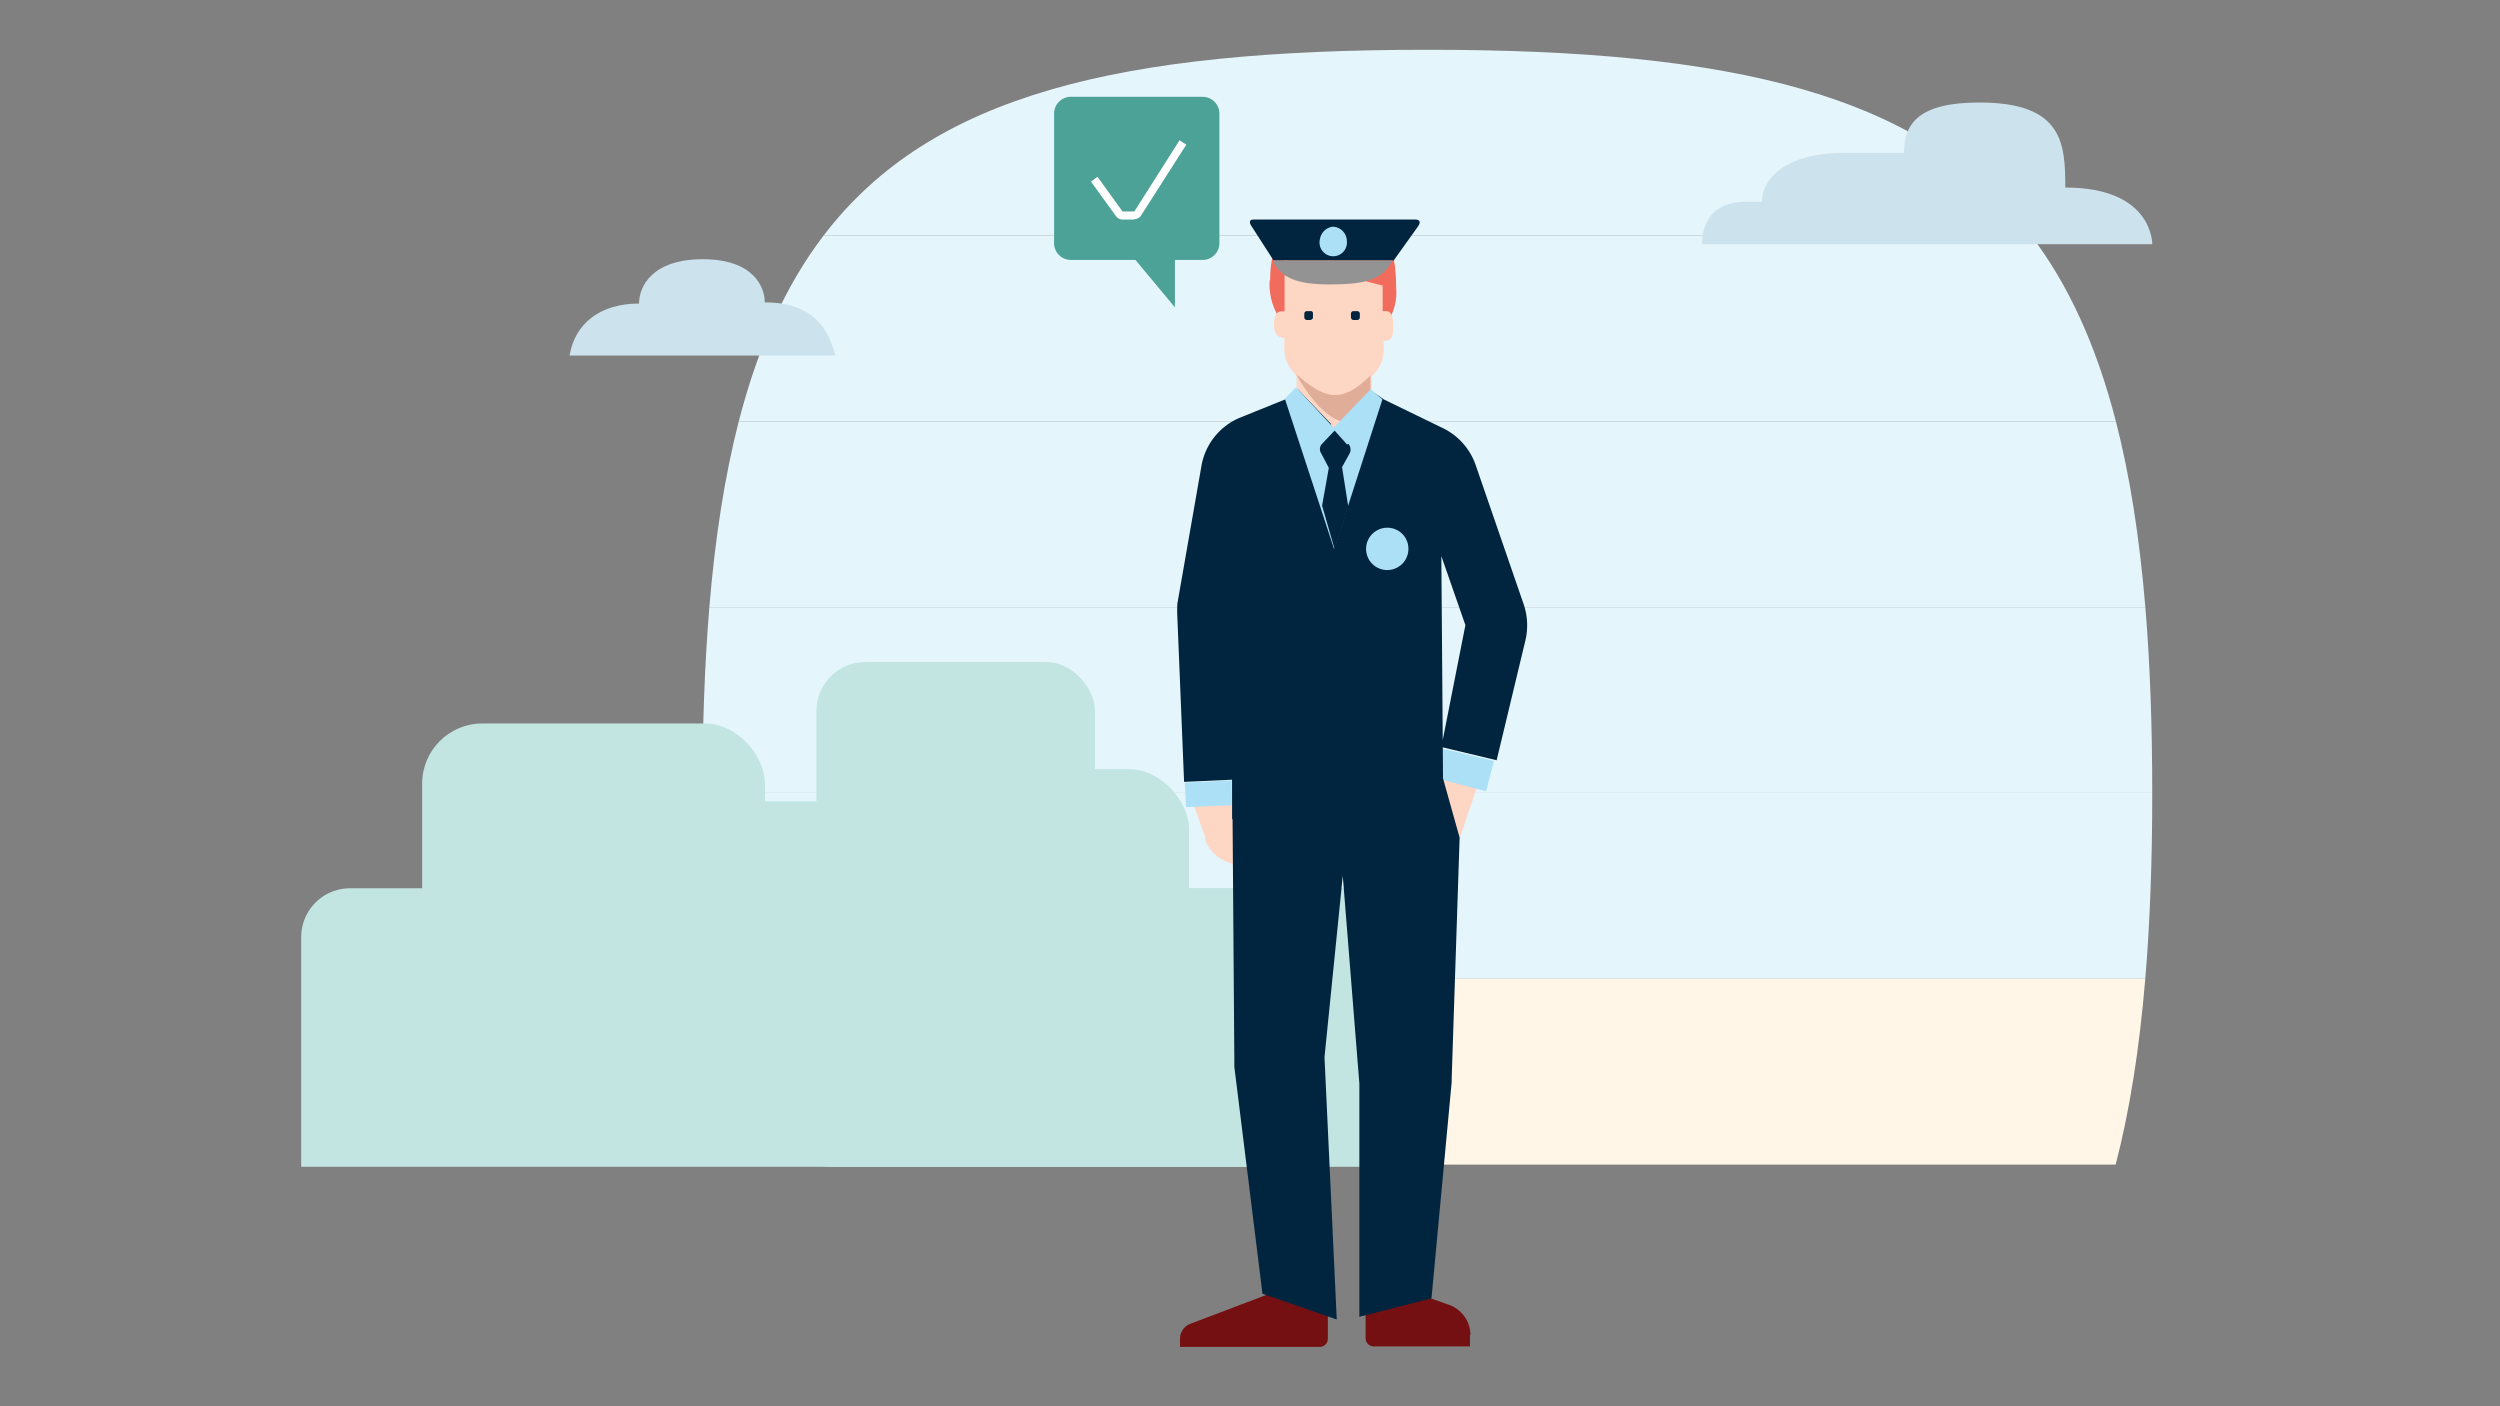
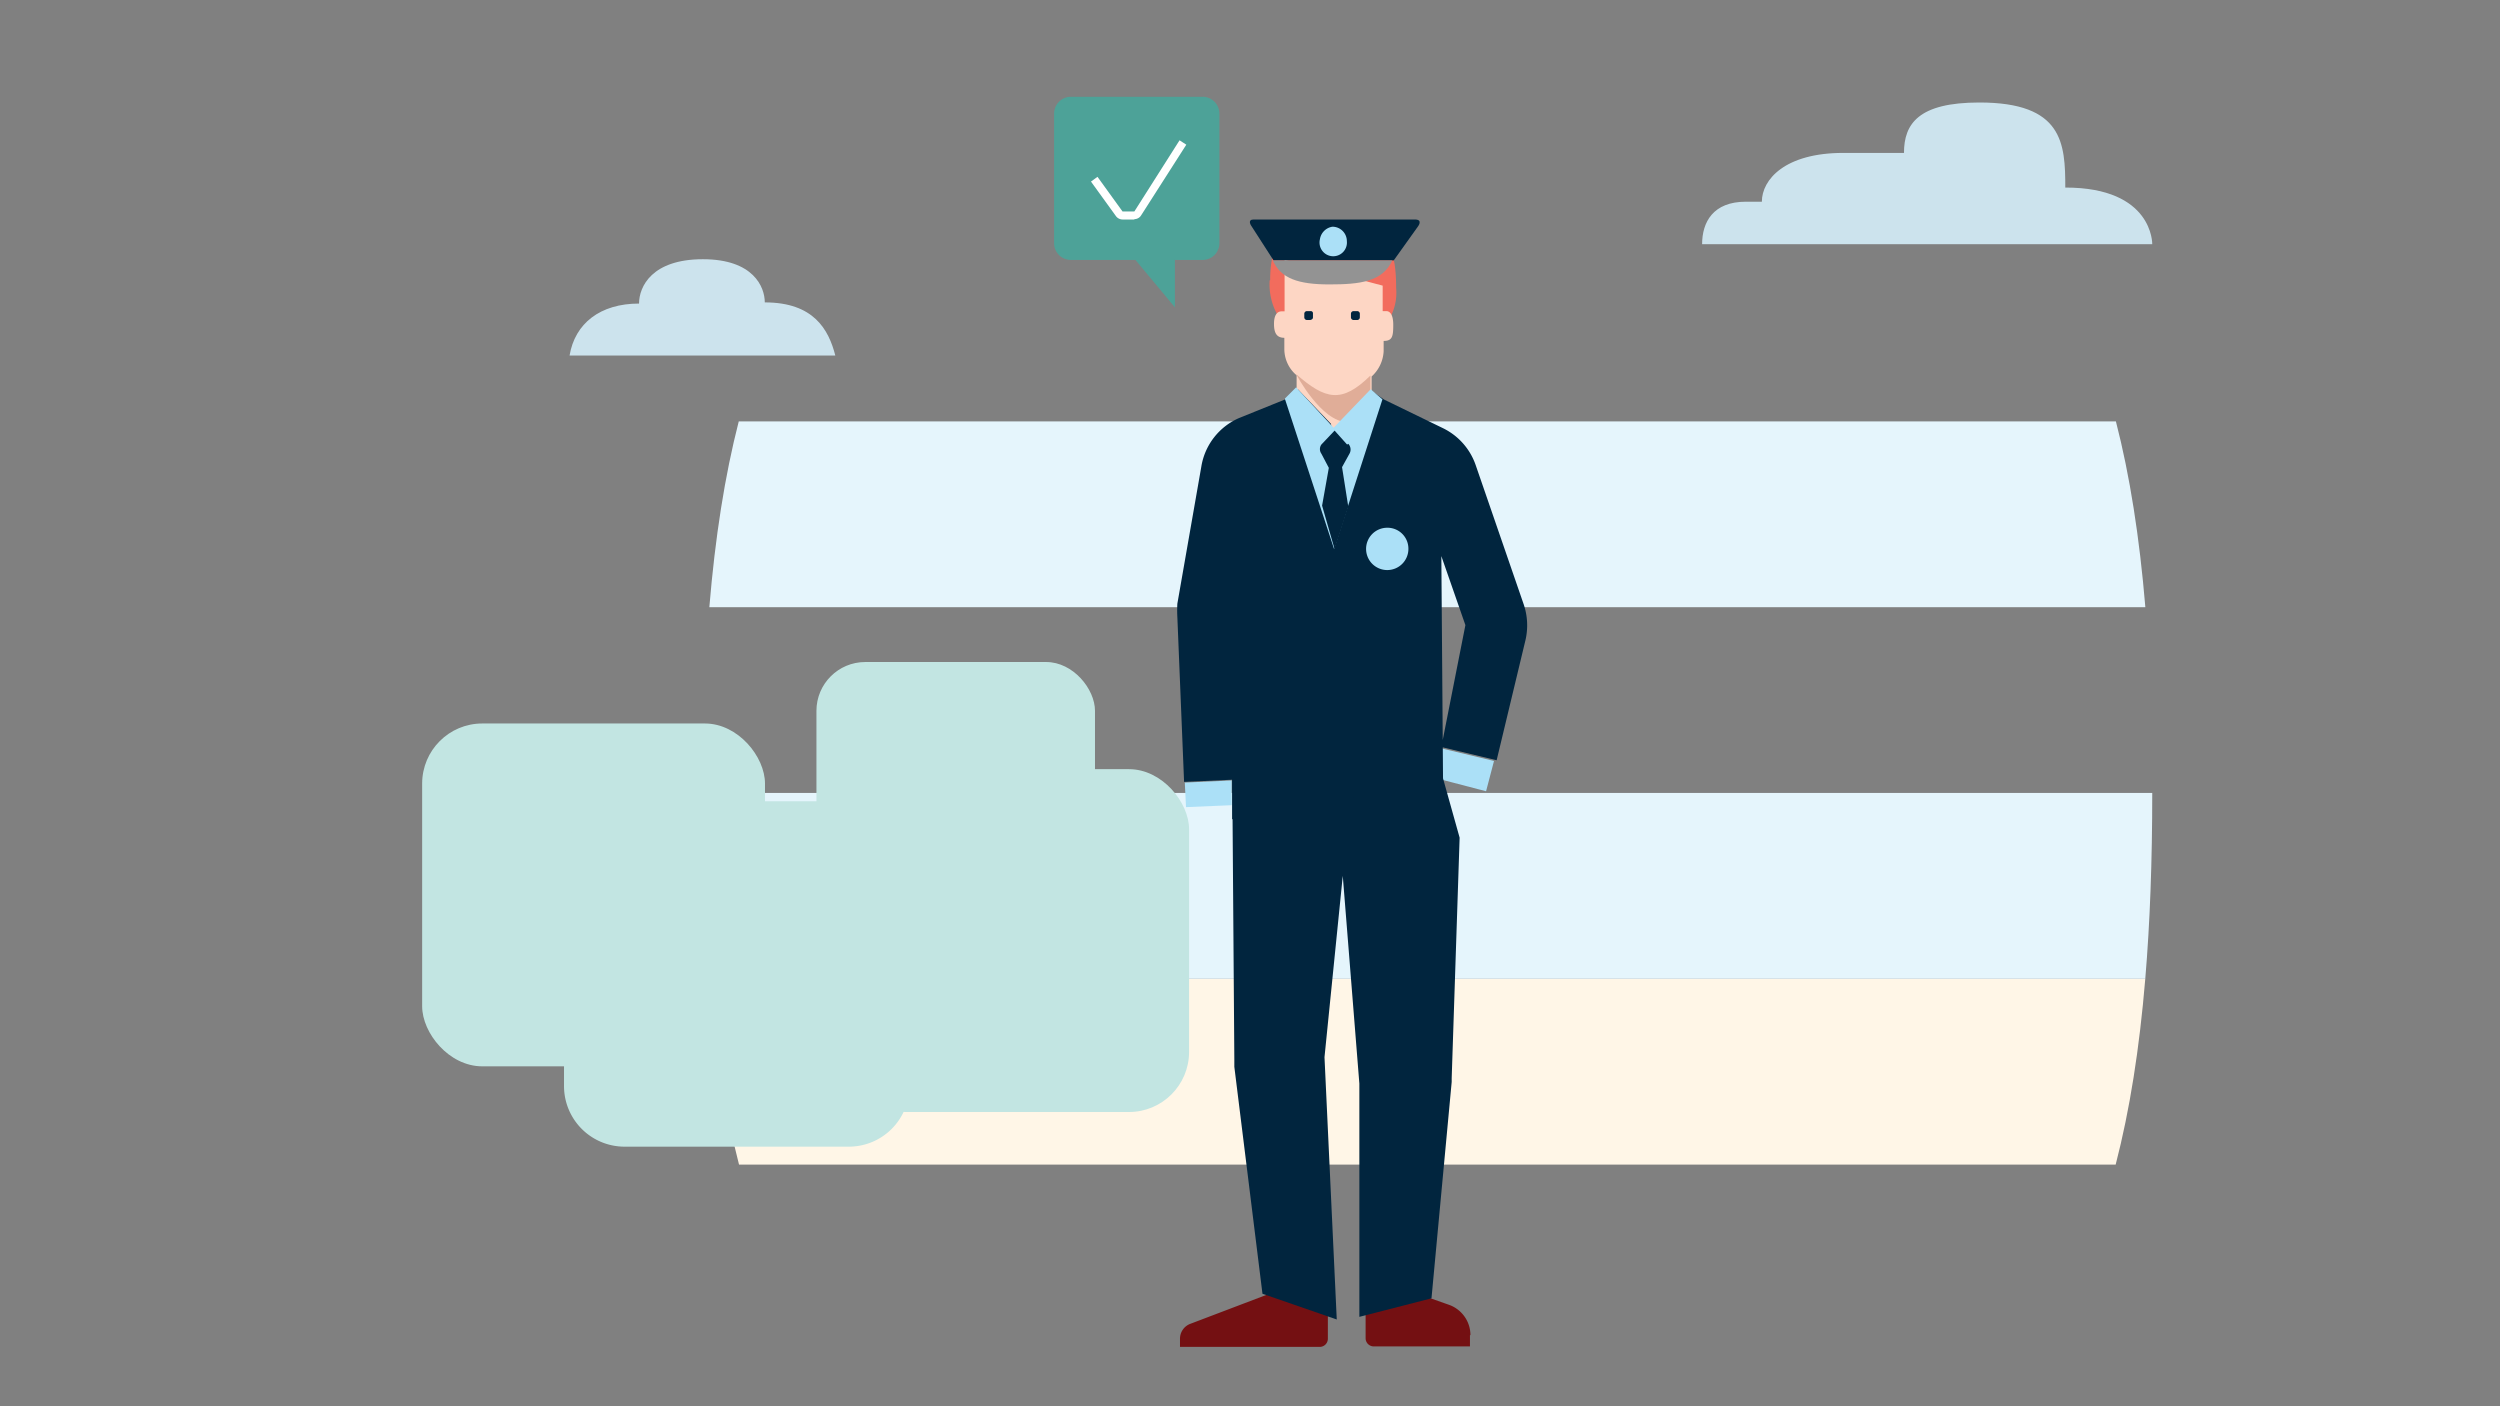
<svg xmlns="http://www.w3.org/2000/svg" id="Layer_1" data-name="Layer 1" viewBox="0 0 720 405">
  <rect x="0" y="0" width="720" height="405" fill="#808080" stroke="none" />
  <defs>
    <style>.cls-1{fill:#fff6e7;}.cls-2{fill:#e5f5fc;}.cls-3{fill:#c2e5e2;}.cls-4{fill:#cce3ed;}.cls-5{fill:#fdd6c4;}.cls-6{fill:#abe0f7;}.cls-7{fill:#f26c5d;}.cls-8{fill:#01253e;}.cls-9{fill:#e0ad98;}.cls-10{fill:#741012;}.cls-11{fill:#939393;}.cls-12{fill:#4da298;}.cls-13{fill:#fff;}</style>
  </defs>
  <path class="cls-1" d="M212.84,335.402h396.472c4.06-15.647,6.848-33.404,8.529-53.514H204.31C205.992,301.998,208.779,319.755,212.84,335.402Z" />
  <path class="cls-2" d="M204.31,281.888H617.841c1.366-16.259,2.007-34.049,2.007-53.514H202.304C202.304,247.839,202.954,265.63,204.31,281.888Z" />
-   <path class="cls-2" d="M202.304,228.374H619.848c0-19.491-.641-37.255-1.988-53.507H204.292Q202.285,199.215,202.304,228.374Z" />
  <path class="cls-2" d="M212.765,121.354c-4.023,15.64-6.801,33.397-8.473,53.514H617.86c-1.682-20.116-4.45-37.874-8.483-53.514Z" />
-   <path class="cls-2" d="M584.95,67.847H237.192c-10.834,14.202-18.833,31.825-24.427,53.507H609.377C603.793,99.691,595.793,82.048,584.95,67.847Z" />
-   <path class="cls-2" d="M411.076,14.333c-88.08,0-142.712,12.649-173.884,53.514H584.95C553.779,26.982,499.147,14.333,411.076,14.333Z" />
-   <path class="cls-3" d="M100.818,255.823H359.67a14.067,14.067,0,0,1,14.067,14.067v52.082A14.067,14.067,0,0,1,359.67,336.04H86.744V269.891a14.067,14.067,0,0,1,14.067-14.067Z" />
-   <rect class="cls-3" x="225.106" y="255.823" width="181.814" height="80.224" rx="14.067" />
+   <path class="cls-3" d="M100.818,255.823H359.67a14.067,14.067,0,0,1,14.067,14.067v52.082A14.067,14.067,0,0,1,359.67,336.04V269.891a14.067,14.067,0,0,1,14.067-14.067Z" />
  <rect class="cls-3" x="235.134" y="190.662" width="80.224" height="80.224" rx="14.067" />
  <rect class="cls-3" x="121.58" y="208.365" width="98.74" height="98.74" rx="17.314" />
  <rect class="cls-3" x="243.716" y="221.519" width="98.74" height="98.74" rx="17.314" />
  <path class="cls-3" d="M179.879,230.774h64.583a17.441,17.441,0,0,1,17.441,17.441v64.583A17.441,17.441,0,0,1,244.463,330.24H179.879a17.441,17.441,0,0,1-17.441-17.441V248.215a17.441,17.441,0,0,1,17.441-17.441Z" />
  <path class="cls-4" d="M619.848,70.337H490.21c0-6.351,3.146-12.246,12.602-12.246h4.604c0-6.351,6.62-14.054,23.457-14.054h17.475c0-8.408,4.201-14.518,21.723-14.518,24.048,0,24.734,11.742,24.734,24.499C620.19,53.991,619.848,70.337,619.848,70.337Z" />
  <path class="cls-4" d="M220.259,87.09c0-4.389-3.219-12.434-17.831-12.434s-18.382,7.83-18.382,12.77c-11.218,0-18.463,5.733-20.009,14.961H240.57C238.641,94.893,234.353,87.09,220.259,87.09Z" />
-   <path class="cls-5" d="M347.178,241.384l-3.462-9.902,12.049-4.085,6.925,20.358-1.87.623a10.871,10.871,0,0,1-13.8-6.778q-.025-.073-.049-.147m60.486-1.766,6.89-20.455,12.173,4.099-6.897,20.455Z" />
  <path class="cls-6" d="M341.57,232.452l-.346-7.063,13.503-.623v7.132Zm71.046-8.586,1.731-8.517,15.926,3.808-2.285,8.725Z" />
  <path class="cls-7" d="M365.805,80.736c0-12.464,4.916-16.757,18.696-16.757S402.09,69.241,402.09,82.951a14.957,14.957,0,0,1-4.778,12.395c0-1.731-.485-10.664-.485-10.664l-25.136-5.54a88.343,88.343,0,0,1-1.177,15.095,17.935,17.935,0,0,1-4.847-13.503" />
  <path class="cls-5" d="M369.96,74.85V89.668h-.831c-1.246,0-2.216.97-2.216,3.601s.762,4.016,2.978,4.016v3.047a9.902,9.902,0,0,0,3.531,7.755v4.432l10.941,14.68,10.664-13.849v-4.916a10.525,10.525,0,0,0,3.462-7.271V98.185c2.493,0,2.77-1.246,2.77-4.639s-1.246-3.947-2.008-3.947h-1.039v-7.34Z" />
  <path class="cls-8" d="M377.439,92.161H376.4a.762.762,0,0,1-.762-.762h0V90.361a.762.762,0,0,1,.762-.762h1.039a.623.623,0,0,1,.693.693V91.33a.692.692,0,0,1-.616.761l-.007.001m13.364.069h-1.039a.762.762,0,0,1-.762-.762h0V90.361a.762.762,0,0,1,.762-.762h1.039a.762.762,0,0,1,.762.762h0v1.039a.762.762,0,0,1-.762.762h0" />
  <path class="cls-9" d="M394.681,108.434v4.57s-6.509,8.309-6.509,8.586c-7.686,0-14.888-13.849-14.888-13.849,8.448,7.409,13.157,8.517,21.397.415" />
  <path class="cls-10" d="M382.424,376.897v8.656a2.354,2.354,0,0,1-2.354,2.354H339.839v-2.354a4.57,4.57,0,0,1,2.978-4.293l25.136-9.556Zm40.924,7.617v3.255H395.65a2.354,2.354,0,0,1-2.354-2.354v-9.902l11.079-4.293,12.949,4.57a9.279,9.279,0,0,1,6.163,8.725" />
  <path class="cls-8" d="M354.657,220.472h59.897l5.817,20.774-2.285,69.245v1.108L412.269,373.92l-20.774,5.332V312.084l-4.778-59.828-5.263,52.211,3.531,75.546L363.59,372.604l-8.102-65.367V305.09l-.623-84.964" />
  <path class="cls-8" d="M415.593,224.558l-13.849,7.617A9.279,9.279,0,0,1,389.21,228.574a11.491,11.491,0,0,1-.831-2.147L387.133,221.58l-1.939,8.586a9.279,9.279,0,0,1-9.556,6.925l-20.774-1.177V224.558l-13.849.623-1.939-47.502a34.66,34.66,0,0,1,0-3.808l6.925-39.608a18.488,18.488,0,0,1,10.802-13.849l13.71-5.54,3.324-2.701,9.487,9.902,1.385,11.564,1.385-11.702,9.002-9.279,3.531,2.424,16.965,8.24a18.558,18.558,0,0,1,9.417,10.664l13.849,40.162a18.834,18.834,0,0,1,.485,10.179l-8.309,34.623-15.926-3.808,6.925-35.107L415.108,160.16Z" />
  <path class="cls-6" d="M384.225,158.152l13.918-43.14-3.393-2.908-10.664,11.079L373.284,111.55l-3.255,3.255Z" />
  <path class="cls-8" d="M387.964,128.03l-3.601-4.016-3.808,4.016a2.285,2.285,0,0,0,0,2.631l2.147,4.085-1.939,10.871,3.601,12.533,3.947-12.187-1.8-11.425,2.216-4.016a2.424,2.424,0,0,0-.415-2.701" />
  <path class="cls-6" d="M405.621,158.083a6.094,6.094,0,1,1-6.094-6.094h0a6.024,6.024,0,0,1,6.093,5.954q.001.07,0,.139" />
  <path class="cls-8" d="M366.775,74.988h34.623l6.925-9.694s1.662-2.077-.831-2.077H361.027c-1.8,0-.762,1.662-.762,1.662Z" />
  <path class="cls-11" d="M401.19,74.988H366.567c2.285,5.263,7.478,6.925,16.273,6.925s15.372-.762,18.142-6.925" />
  <path class="cls-6" d="M387.895,69.449a3.947,3.947,0,1,1-7.755-.554A4.293,4.293,0,0,1,383.74,65.294a4.155,4.155,0,0,1,4.155,4.155h0" />
  <path class="cls-12" d="M346.369,27.871H308.394a4.849,4.849,0,0,0-4.815,4.849v37.326a4.815,4.815,0,0,0,4.815,4.815h18.612l11.372,13.66v-13.66h7.991a4.815,4.815,0,0,0,4.815-4.815V32.721a4.849,4.849,0,0,0-4.815-4.849" />
  <path class="cls-13" d="M326.699,63.217h-3.415a2.39,2.39,0,0,1-1.878-.956L314.2,52.289l1.878-1.366,7.206,9.972h3.415l13.011-20.49,1.947,1.264L328.646,62.021a2.288,2.288,0,0,1-1.947,1.093" />
</svg>